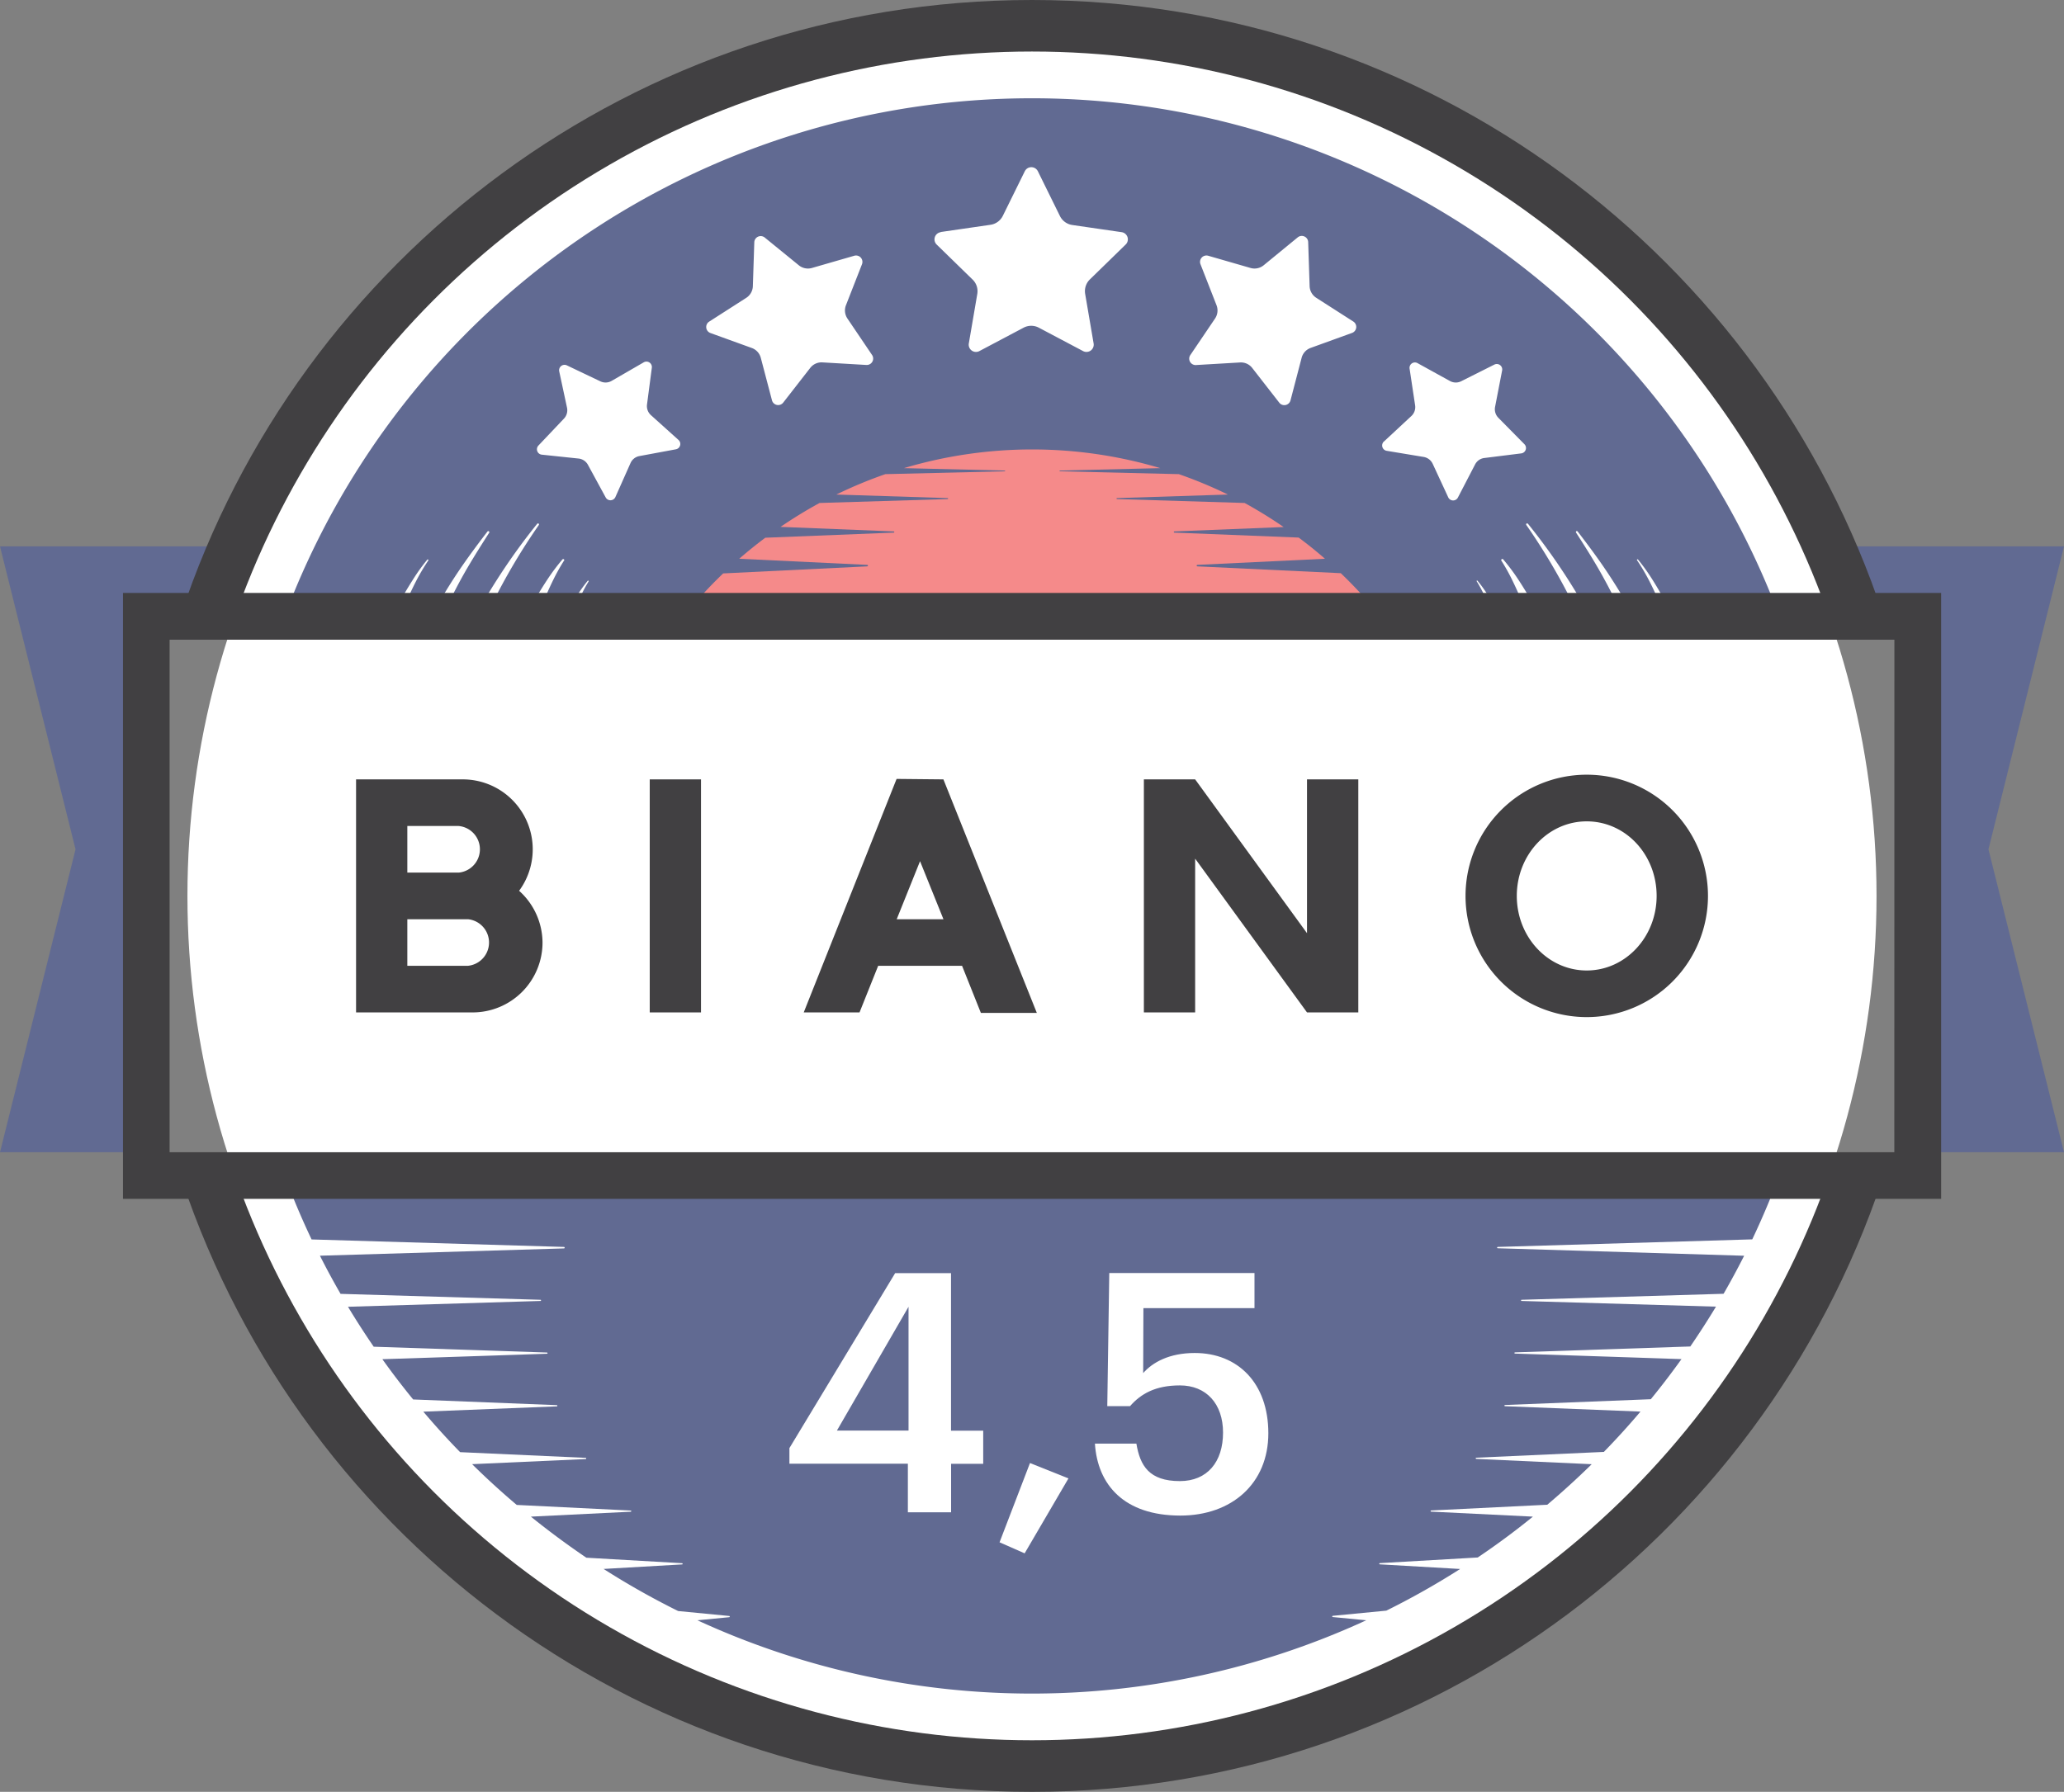
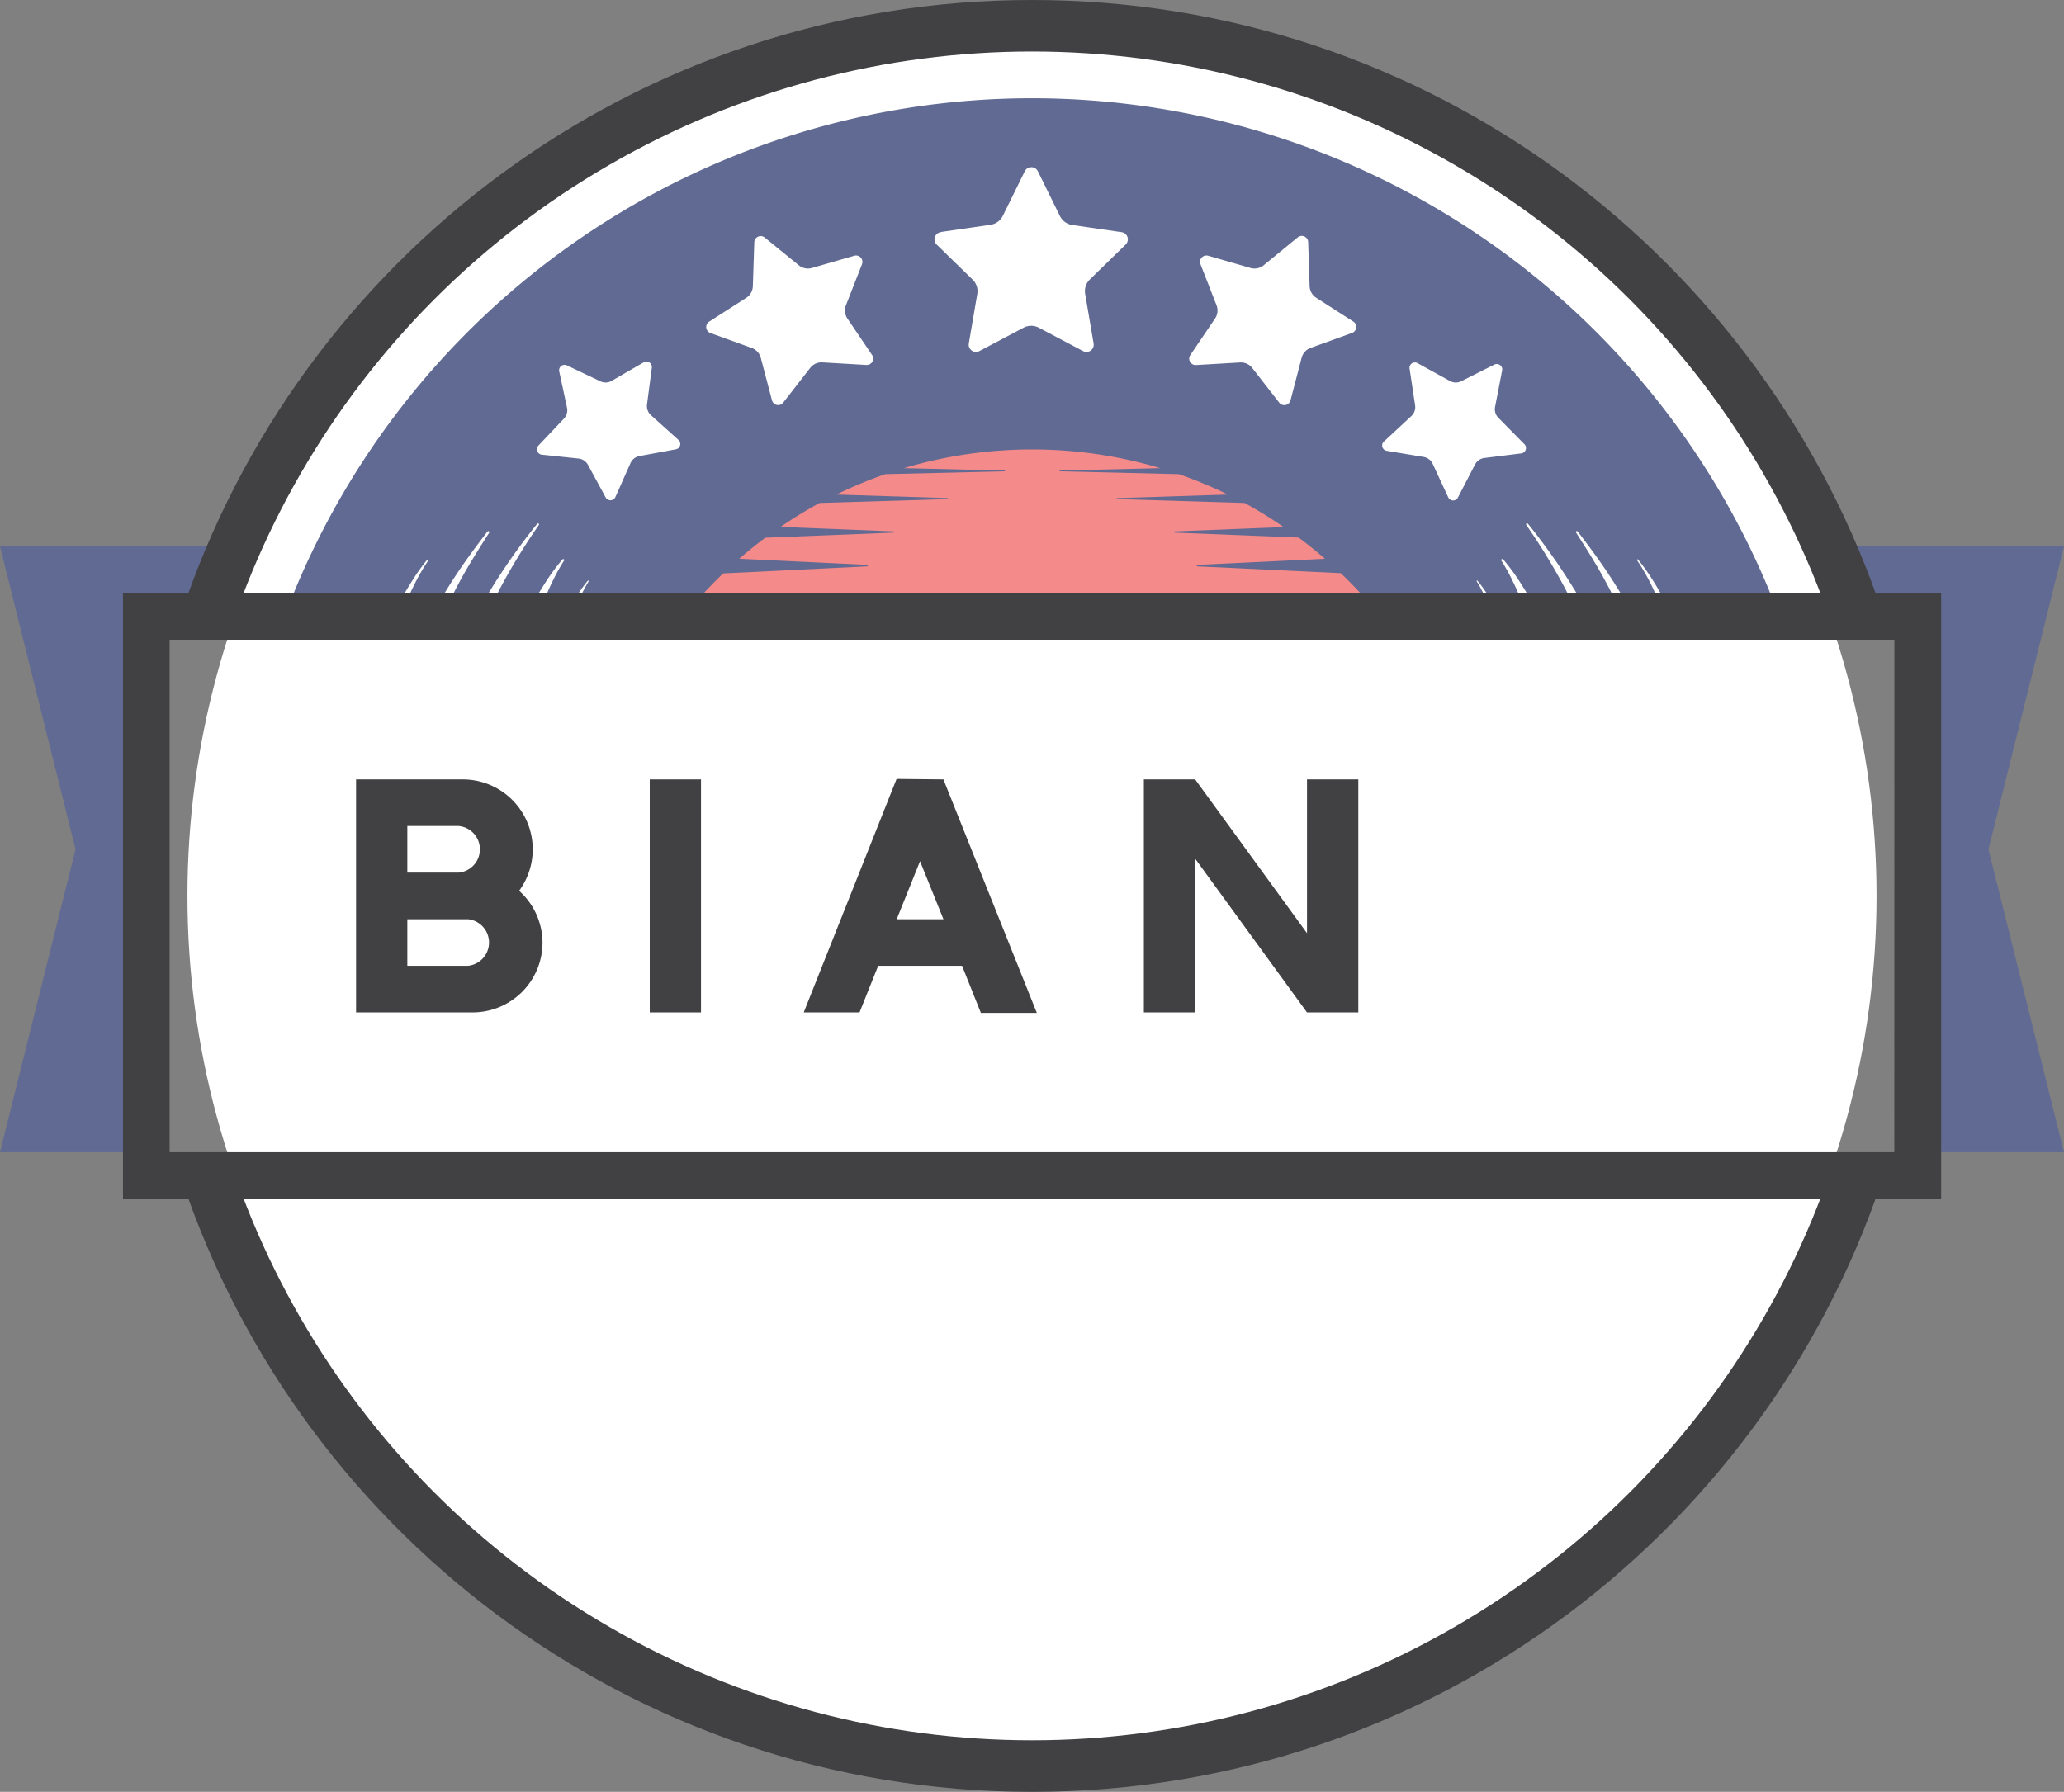
<svg xmlns="http://www.w3.org/2000/svg" viewBox="0 0 529.01 459.35">
  <rect x="0" y="0" width="529.01" height="459.35" fill="#808080" stroke="none" />
  <g id="a2b5477b-02ff-4f36-82d2-d3ef498f203e" data-name="Layer 2">
    <g id="ba000228-d343-44a4-aa8b-4422908ed9c8" data-name="Badges">
      <polygon points="529.01 295.39 491.35 295.39 491.35 157.61 471.13 157.61 471.13 140.07 529.01 140.07 509.65 217.73 529.01 295.39" fill="#616a92" />
      <polygon points="0 295.39 37.44 295.39 37.83 157.61 60.02 157.61 60.02 140.07 0 140.07 19.36 217.73 0 295.39" fill="#616a92" />
      <path d="M482.63,157.61C452.4,66.07,366.17,0,264.5,0S76.61,66.07,46.38,157.61Z" fill="#414042" />
      <path d="M45.28,298.35c29.2,93.3,116.3,161,219.22,161s190-67.7,219.23-161Z" fill="#414042" />
      <circle cx="264.5" cy="229.67" r="216.46" fill="#fff" />
-       <path d="M383.9,319.66l65.21-1.94a203.35,203.35,0,0,0,8-19.37H71.86a201.21,201.21,0,0,0,8,19.39l64.68,1.92a.2.2,0,0,1,.19.2.19.19,0,0,1-.19.18L82,321.91q2.52,5,5.29,9.78l51.23,1.52a.15.15,0,0,1,.15.16.15.15,0,0,1-.15.14L89.19,335q3.15,5.22,6.59,10.24l44.41,1.49a.17.17,0,0,1,.15.16.16.16,0,0,1-.15.15L98,348.44q3.78,5.3,7.89,10.32l36.84,1.46a.16.16,0,0,1,0,.31l-34.23,1.36q4.53,5.36,9.43,10.38l32.18,1.46a.15.15,0,0,1,.14.16.15.15,0,0,1-.14.15L121,375.35q5.52,5.44,11.44,10.45l29.21,1.44a.15.15,0,0,1,0,.3l-25.58,1.26q6.87,5.55,14.22,10.53l24.53,1.41a.16.16,0,0,1,.14.17.14.14,0,0,1-.14.14l-20.12,1.16A202.88,202.88,0,0,0,173.81,413l13.09,1.27a.15.15,0,0,1,.14.17.17.17,0,0,1-.14.14l-8.15.79a204.88,204.88,0,0,0,171.42,0l-8.58-.83a.16.16,0,0,1-.14-.17.17.17,0,0,1,.14-.14l13.73-1.33a201.55,201.55,0,0,0,18.92-10.68l-20.59-1.19a.15.15,0,0,1-.14-.16.15.15,0,0,1,.14-.15l25.1-1.45q7.31-4.92,14.14-10.47l-26.07-1.28a.15.15,0,0,1,0-.3l29.75-1.47q5.9-5,11.39-10.39L378.35,374a.16.16,0,0,1,0-.31l32.72-1.48q4.88-5,9.39-10.34l-34.72-1.38a.16.16,0,0,1-.15-.16.16.16,0,0,1,.15-.15l37.37-1.48q4.08-5,7.86-10.28L388.3,347a.14.14,0,0,1-.14-.16.15.15,0,0,1,.14-.15l44.93-1.51q3.43-5,6.58-10.21L390,333.51a.15.15,0,1,1,0-.3l51.76-1.54c1.84-3.19,3.6-6.45,5.27-9.75L383.9,320a.19.19,0,0,1-.19-.19A.21.21,0,0,1,383.9,319.66Z" fill="#616a92" />
      <path d="M455.91,157.61a204.55,204.55,0,0,0-382.82,0Zm-331.22-2.22a1.12,1.12,0,0,1-.51-1.49l0-.07a159.35,159.35,0,0,1,13.52-19.57.28.28,0,0,1,.38,0,.27.27,0,0,1,0,.36,159,159,0,0,0-12,20.3A1.12,1.12,0,0,1,124.69,155.39Zm19.86-11.66a52.73,52.73,0,0,0-3,5.44c-.9,1.86-1.73,3.78-2.56,5.7a1.13,1.13,0,0,1-1.47.58,1.11,1.11,0,0,1-.58-1.47.61.61,0,0,1,.07-.14c1.08-1.79,2.17-3.6,3.34-5.36a52.42,52.42,0,0,1,3.81-5.07.27.27,0,0,1,.43.32Zm6.32,5.31a36.78,36.78,0,0,0-2.81,5.57.56.56,0,1,1-1-.44l0-.07a37.7,37.7,0,0,1,3.58-5.22.14.14,0,0,1,.22.16Zm231.2,5.83a.56.56,0,0,1-.77-.19l0-.07a35.83,35.83,0,0,0-2.8-5.57.13.13,0,0,1,0-.18.14.14,0,0,1,.18,0,36.78,36.78,0,0,1,3.57,5.22A.55.55,0,0,1,382.07,154.87Zm9.92.51a1.12,1.12,0,0,1-1.54-.38l-.07-.13c-.84-1.92-1.66-3.84-2.57-5.7a50.84,50.84,0,0,0-3-5.44.26.26,0,0,1,.08-.37.27.27,0,0,1,.35,0,52.42,52.42,0,0,1,3.81,5.07c1.17,1.76,2.25,3.57,3.34,5.36A1.13,1.13,0,0,1,392,155.38Zm27.59-11.95a.19.19,0,0,1,.24,0,50.84,50.84,0,0,1,3.68,5.13c1.13,1.78,2.17,3.6,3.21,5.41a.74.74,0,0,1-.27,1,.75.75,0,0,1-1-.27l0-.06c-.88-1.9-1.74-3.8-2.69-5.65a51.8,51.8,0,0,0-3.17-5.37A.19.19,0,0,1,419.58,143.43ZM404,136.19a.27.27,0,0,1,.36.06c2.16,2.81,4.29,5.65,6.31,8.57s3.93,5.94,5.74,9a1.1,1.1,0,0,1-.39,1.52,1.11,1.11,0,0,1-1.53-.39.59.59,0,0,1,0-.08c-1.55-3.16-3.18-6.27-4.95-9.32s-3.65-6-5.58-9A.27.27,0,0,1,404,136.19Zm-12.39-1.93a159.35,159.35,0,0,1,13.52,19.57,1.12,1.12,0,0,1-1.93,1.12.43.43,0,0,1,0-.07,159,159,0,0,0-12-20.3.26.26,0,0,1,.06-.37A.28.28,0,0,1,391.59,134.26Zm-36.86-21.11,7-6.51a3.1,3.1,0,0,0,.95-2.73l-1.42-9.42a1.38,1.38,0,0,1,2-1.42l8.34,4.6a3.1,3.1,0,0,0,2.9.06L383,93.47a1.39,1.39,0,0,1,2,1.5l-1.81,9.35a3.13,3.13,0,0,0,.84,2.78l6.69,6.78a1.39,1.39,0,0,1-.82,2.35l-9.45,1.18a3.08,3.08,0,0,0-2.38,1.65l-4.39,8.46a1.38,1.38,0,0,1-2.48,0l-4-8.63a3.13,3.13,0,0,0-2.31-1.75l-9.4-1.56A1.39,1.39,0,0,1,354.73,113.15ZM305.1,91l6.32-9.34a3.7,3.7,0,0,0,.38-3.41l-4.11-10.51a1.64,1.64,0,0,1,2-2.17l10.84,3.13a3.71,3.71,0,0,0,3.36-.7l8.72-7.15a1.64,1.64,0,0,1,2.68,1.21l.37,11.28a3.69,3.69,0,0,0,1.7,3l9.5,6.09a1.64,1.64,0,0,1-.33,2.92l-10.61,3.84a3.68,3.68,0,0,0-2.31,2.54l-2.85,10.91a1.64,1.64,0,0,1-2.88.59l-6.93-8.9a3.67,3.67,0,0,0-3.13-1.41l-11.26.66A1.64,1.64,0,0,1,305.1,91Zm-64-31.52,12.67-1.84A4.21,4.21,0,0,0,257,55.39l5.66-11.49a1.87,1.87,0,0,1,3.35,0l5.66,11.49a4.21,4.21,0,0,0,3.16,2.29l12.67,1.84a1.86,1.86,0,0,1,1,3.18l-9.17,8.94a4.2,4.2,0,0,0-1.2,3.7L280.29,88a1.86,1.86,0,0,1-2.7,2l-11.34-6a4.18,4.18,0,0,0-3.89,0l-11.34,6a1.86,1.86,0,0,1-2.7-2l2.16-12.63a4.14,4.14,0,0,0-1.2-3.7l-9.17-8.94A1.86,1.86,0,0,1,241.14,59.52ZM181.76,82.45l9.5-6.09a3.69,3.69,0,0,0,1.7-3l.37-11.28A1.64,1.64,0,0,1,196,60.89L204.73,68a3.71,3.71,0,0,0,3.36.7l10.84-3.13a1.64,1.64,0,0,1,2,2.17l-4.11,10.51a3.7,3.7,0,0,0,.38,3.41L223.51,91a1.64,1.64,0,0,1-1.45,2.56l-11.26-.66a3.67,3.67,0,0,0-3.13,1.41l-6.93,8.9a1.64,1.64,0,0,1-2.88-.59L195,91.75a3.68,3.68,0,0,0-2.31-2.54l-10.61-3.84A1.64,1.64,0,0,1,181.76,82.45ZM138,114.22l6.55-6.91a3.13,3.13,0,0,0,.78-2.79l-2-9.32a1.39,1.39,0,0,1,1.95-1.54l8.6,4.1a3.11,3.11,0,0,0,2.89-.12L165,92.88a1.39,1.39,0,0,1,2.07,1.37l-1.24,9.45a3.13,3.13,0,0,0,1,2.72l7.08,6.37a1.39,1.39,0,0,1-.67,2.39l-9.37,1.74a3.09,3.09,0,0,0-2.27,1.8l-3.87,8.7a1.39,1.39,0,0,1-2.49.1l-4.55-8.36a3.1,3.1,0,0,0-2.41-1.61l-9.47-1A1.39,1.39,0,0,1,138,114.22ZM112.89,153.9l0-.07c1.81-3.07,3.71-6.08,5.74-9s4.15-5.76,6.31-8.57a.26.26,0,0,1,.37-.05.27.27,0,0,1,.07.36c-1.93,3-3.82,6-5.58,9s-3.41,6.16-4.95,9.32a1.12,1.12,0,1,1-2-1Zm-10.28.11c1-1.81,2.09-3.63,3.22-5.41a49.31,49.31,0,0,1,3.68-5.13.18.18,0,0,1,.25,0,.19.19,0,0,1,0,.24,51.8,51.8,0,0,0-3.17,5.37c-.95,1.85-1.82,3.75-2.69,5.65a.75.75,0,0,1-1,.36.74.74,0,0,1-.37-1Z" fill="#616a92" />
      <path d="M353.47,157.61a115.37,115.37,0,0,0-9.82-10.67l-36.76-1.75a.2.2,0,0,1-.18-.2.19.19,0,0,1,.18-.18l32.7-1.57q-3.25-2.84-6.74-5.43L301,136.54a.16.16,0,0,1-.15-.16.15.15,0,0,1,.15-.15l28-1.12A113.78,113.78,0,0,0,319,128.94l-32.7-1a.13.13,0,0,1-.13-.13.12.12,0,0,1,.13-.12l28.41-.91a114.69,114.69,0,0,0-12.57-5.23l-30.49-.73a.1.1,0,0,1-.09-.1.09.09,0,0,1,.09-.09l25.74-.62a115.07,115.07,0,0,0-65.71,0l25.85.62a.09.09,0,0,1,.09.1.09.09,0,0,1-.09.09l-30.61.73a114.53,114.53,0,0,0-12.56,5.23l28.52.91a.13.13,0,0,1,.13.13.14.14,0,0,1-.13.12l-32.82,1q-5.17,2.82-10,6.13l29,1.16a.16.16,0,0,1,.15.16.15.15,0,0,1-.15.15l-32.91,1.31q-3.45,2.58-6.68,5.39l32.8,1.57a.19.19,0,0,1,.19.2.21.21,0,0,1-.19.18L185.35,147a115.14,115.14,0,0,0-9.81,10.66Z" fill="#f58a8a" />
      <path d="M31.52,152V307.33h466V152Zm454,143.38H43.47V164H485.54Z" fill="#414042" />
-       <path id="e72543a8-23f0-4ea7-b746-abf4ba2d5858" data-name="O Letter" d="M406.68,260.74a31.07,31.07,0,1,0-31.06-31.07h0A31.06,31.06,0,0,0,406.68,260.74Zm0-50.18c10,0,17.92,8.56,17.92,19.11s-8,19.12-17.92,19.12-17.92-8.56-17.92-19.12S396.78,210.56,406.68,210.56Z" fill="#414042" />
      <polygon id="e14ad4d1-cd98-492a-8bd1-411ae89a111a" data-name="N Letter" points="306.32 220.12 334.99 259.54 348.14 259.54 348.14 199.8 334.99 199.8 334.99 239.23 334.99 239.23 306.32 199.8 293.18 199.8 293.18 259.54 306.32 259.54 306.32 220.12" fill="#414042" />
      <path id="ef68766f-df2b-4c34-875e-f9764e8ed0b3" data-name="A Letter" d="M225.08,247.59h21.5l4.82,12.07h14.34L241.8,199.8l-12-.12L206,259.54H220.3Zm10.73-26.82,6,14.88H229.83Z" fill="#414042" />
      <rect id="b5f8833e-98d0-4d69-9346-3a6d5ba223ed" data-name="I Letter" x="166.53" y="199.8" width="13.14" height="59.74" fill="#414042" />
      <path id="b57aa032-80a9-4d78-95e1-1c49e8d71c2b" data-name="B Letter" d="M139.05,241.62a17.94,17.94,0,0,0-6-13.26,17.93,17.93,0,0,0-14.34-28.56H91.26v59.74h29.87A17.92,17.92,0,0,0,139.05,241.62ZM104.4,211.75h13.15a6,6,0,0,1,0,11.95H104.4Zm0,35.84V235.65h15.54a6,6,0,0,1,0,11.94Z" fill="#414042" />
      <path d="M232.69,375.23H202.33v-4l27.1-44.85h14.32v40.39H252v8.49h-8.23v12.43H232.69Zm.17-8.49V335L214.5,366.74Z" fill="#fff" />
      <path d="M256.19,395.38l7.8-20.32,9.86,3.94-11.23,19.21Z" fill="#fff" />
      <path d="M280.63,370.08h10.63c.94,5.66,3.26,9.61,11.15,9.61,7,0,11.06-4.89,11.06-12.44,0-7.37-4.29-12.09-11.06-12.09-6.26,0-10,2.14-12.78,5.32H283.8l.51-34.13h37.22v9H293.06L293,352c2.41-2.75,6.69-5.15,13.21-5.15,11.06,0,18.87,7.72,18.87,20.58s-9.35,21.1-22.56,21.1C288.09,388.52,281.31,380.63,280.63,370.08Z" fill="#fff" />
    </g>
  </g>
</svg>